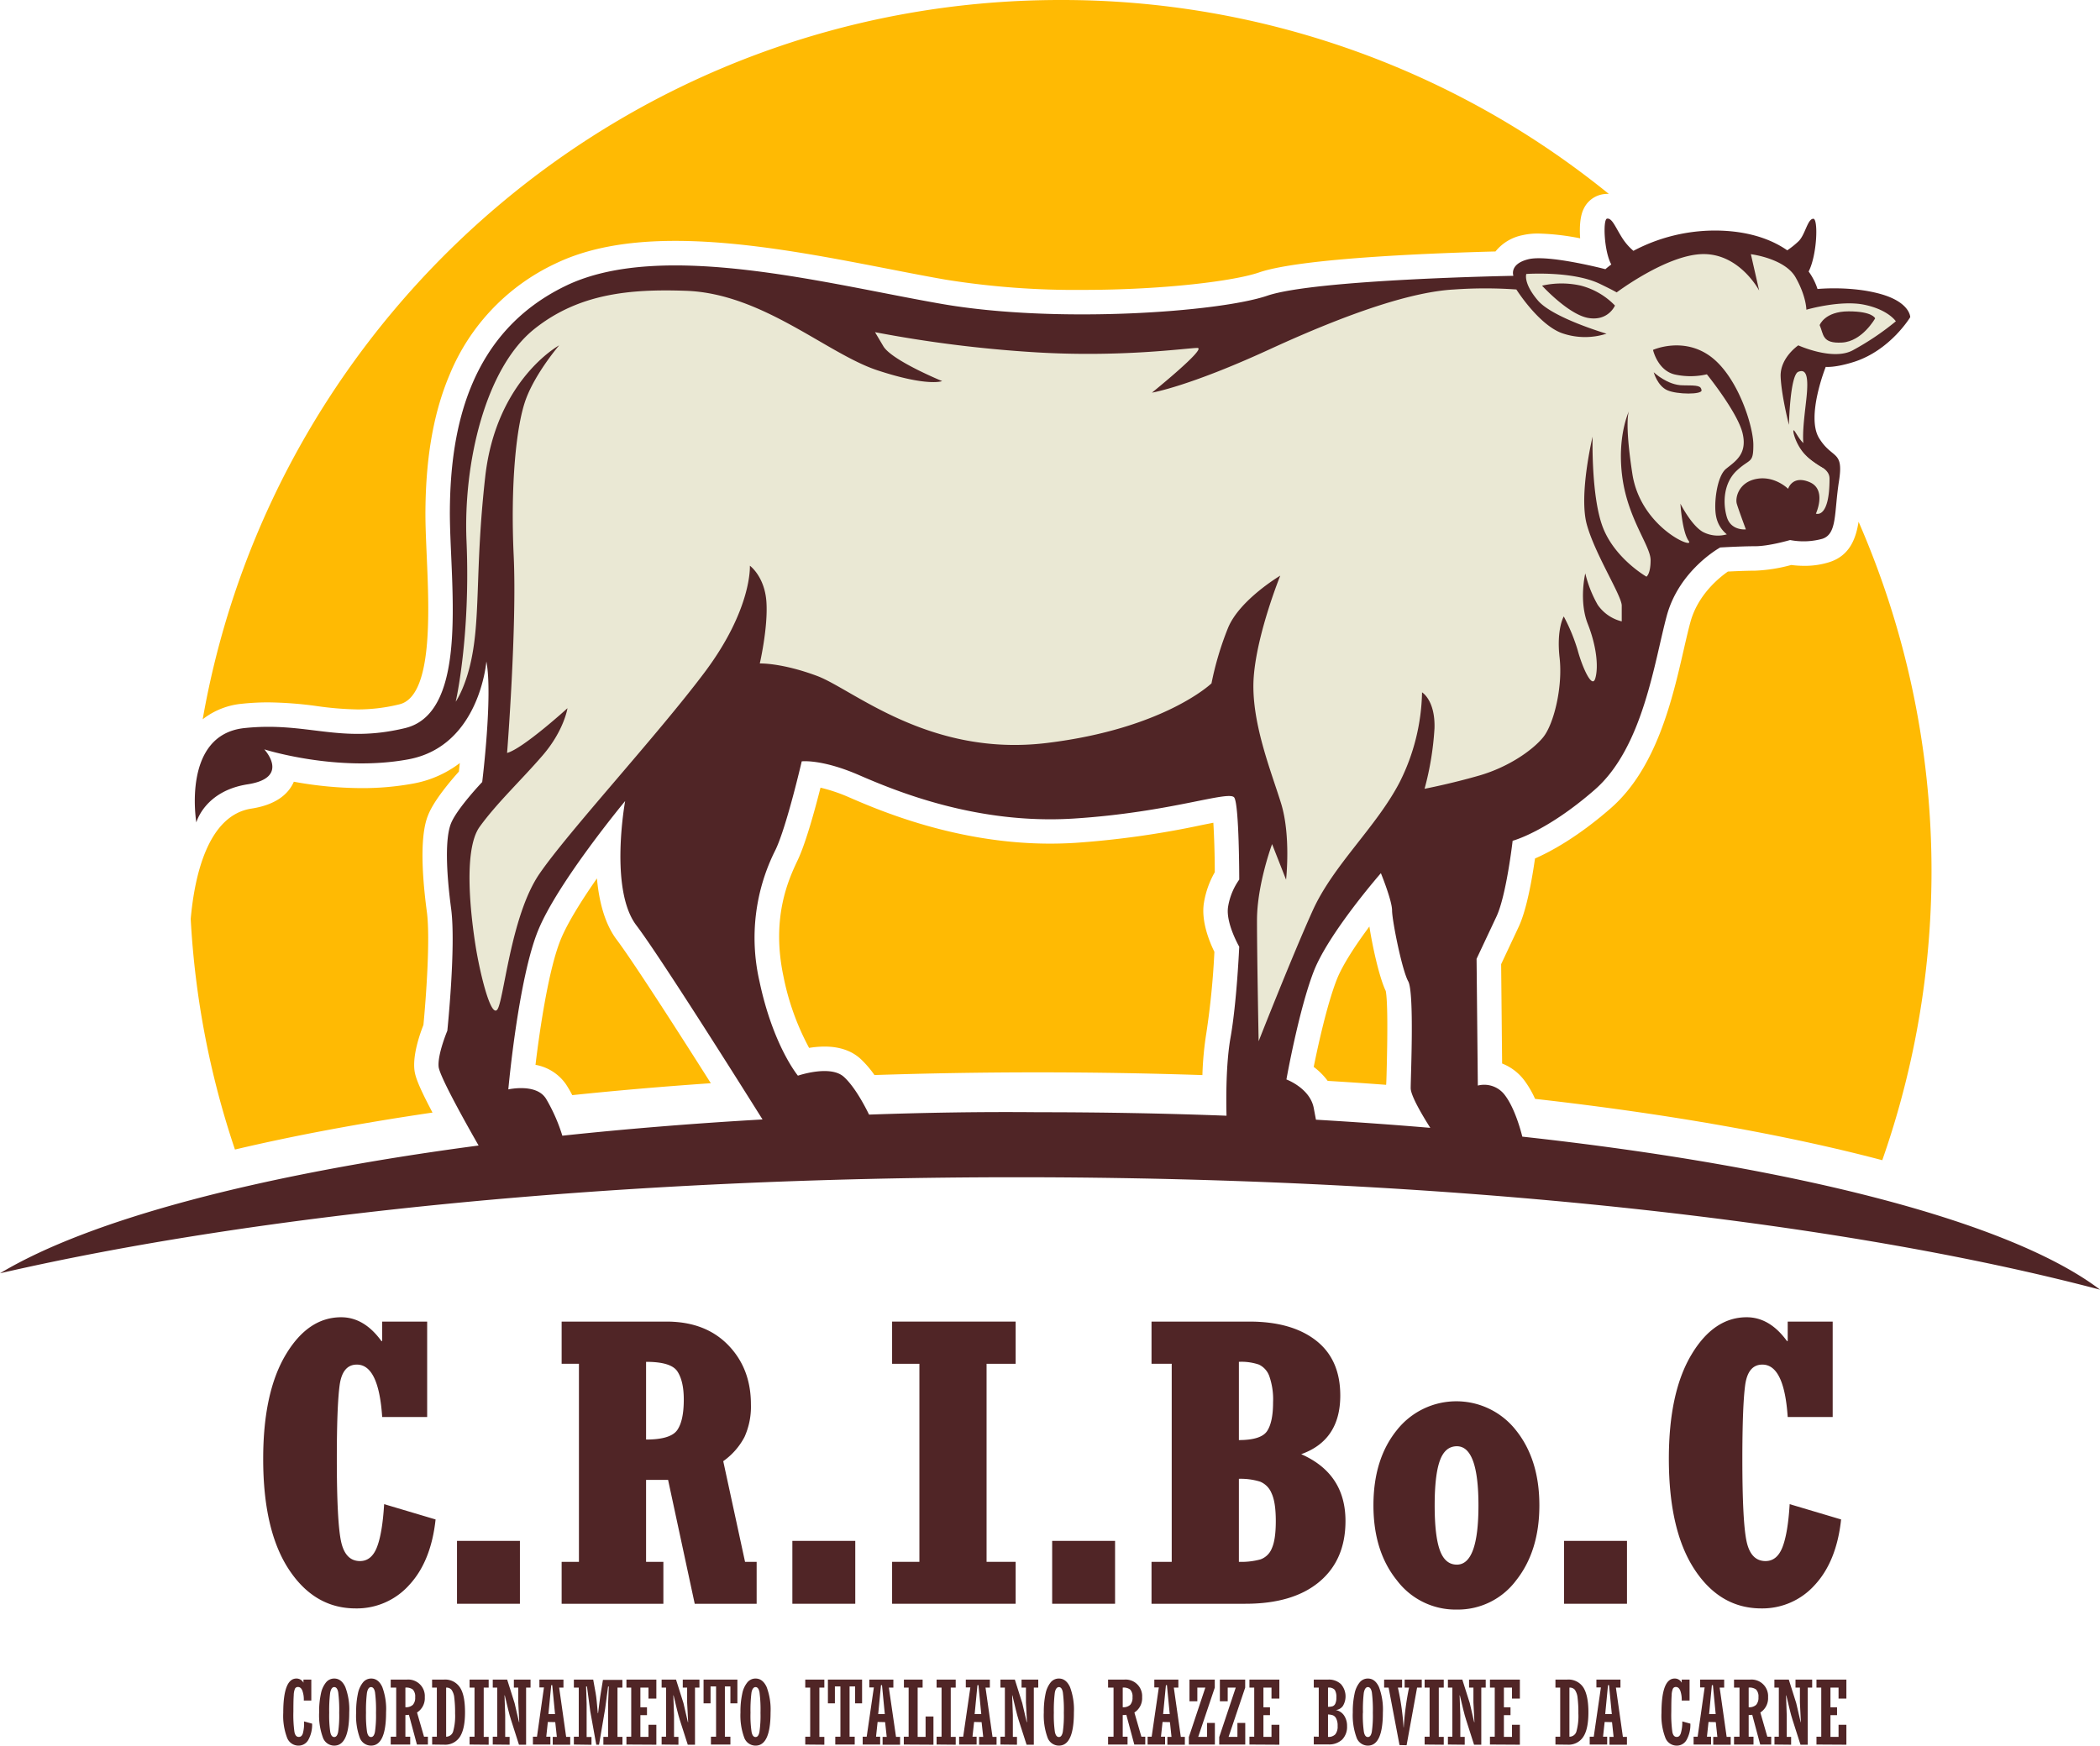
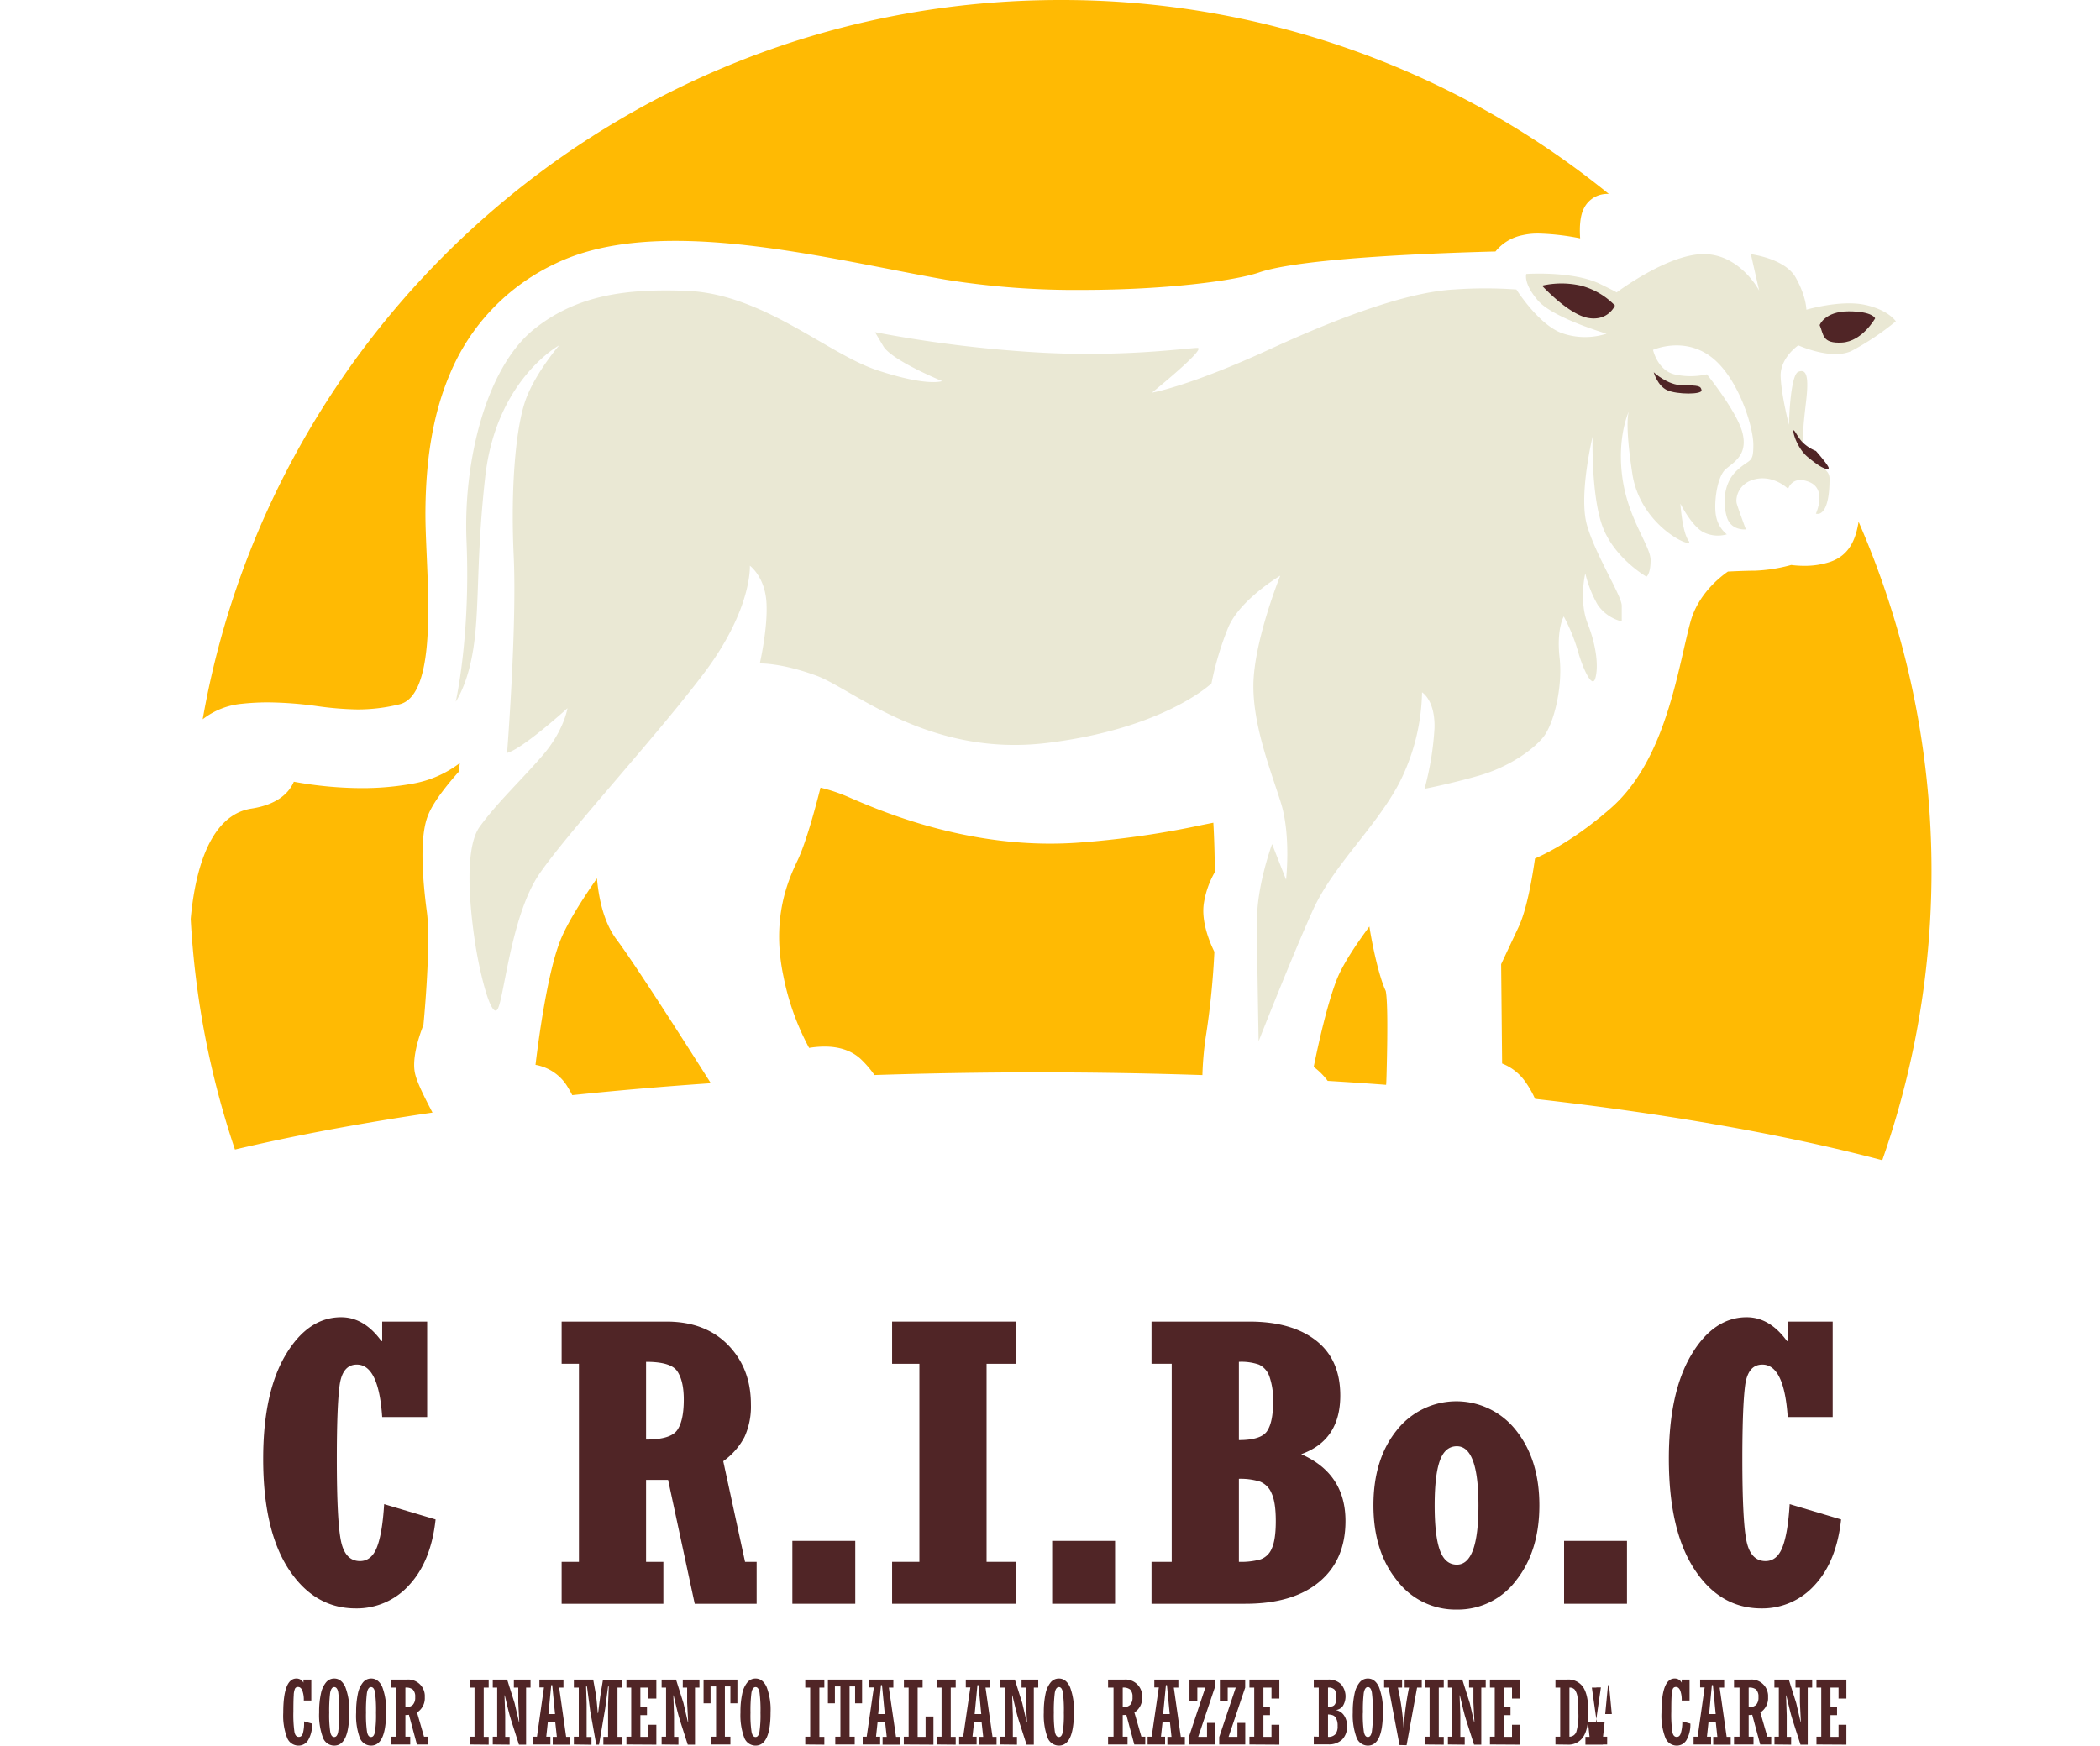
<svg xmlns="http://www.w3.org/2000/svg" viewBox="0 0 600.9 499.6">
  <defs>
    <style>.cls-1{fill:#ffba03;}.cls-2{fill:#502526;}.cls-3{fill:#eae8d4;}</style>
  </defs>
  <g id="Livello_2" data-name="Livello 2">
    <g id="Livello_1-2" data-name="Livello 1">
      <path class="cls-1" d="M396.75,307.74c.45-16.6.14-22.33-.23-24.13-1.87-3.92-3.79-12.72-4.68-18.44-3.85,5.19-7.72,11-9.39,15.33-2.74,7.09-5.24,18.44-6.54,24.85a19.46,19.46,0,0,1,4,4q8.46.51,16.72,1.13C396.69,309.82,396.71,308.91,396.75,307.74Z" />
      <path class="cls-1" d="M176.51,269c-3.52-4.63-5.11-11.13-5.7-17.6-4.32,6.19-8.37,12.64-10.35,17.45-3.38,8.25-5.91,24.93-7.23,35.91a13.46,13.46,0,0,1,8.72,5.57,33.11,33.11,0,0,1,1.8,3.1q19.17-2,39.65-3.41C194,295.18,181.1,275.1,176.51,269Z" />
      <path class="cls-1" d="M118.57,306.05c-.43-4.29,1.52-10,2.59-12.7.7-7.23,2-24.54,1-32.24-2.73-20.46-.31-26.25.48-28.15,1.68-4,6.13-9.3,8.67-12.13.08-.78.17-1.6.26-2.44a31.13,31.13,0,0,1-13.4,5.88,80.38,80.38,0,0,1-14.71,1.29,108.91,108.91,0,0,1-19.38-1.83c-1.29,3-4.46,6.51-12.13,7.69C59.35,233.36,55.64,251,54.57,263A248.58,248.58,0,0,0,67.23,329c16.92-4,35.9-7.55,56.53-10.58C119.3,310,118.74,307.73,118.57,306.05Z" />
      <path class="cls-1" d="M523.6,160.84a23.12,23.12,0,0,1-7.31,1.1,29,29,0,0,1-3.75-.24,45.85,45.85,0,0,1-10.36,1.63c-2.39,0-5.73.15-7.75.25-2.58,1.79-8.63,6.7-10.74,14.5-.61,2.24-1.23,4.94-1.89,7.81-3.29,14.36-7.81,34-20.9,45.43-9.39,8.19-17.06,12.36-21.67,14.38-.79,5.56-2.35,14.64-4.69,19.6l-5,10.65.28,28.43a14.57,14.57,0,0,1,6.48,5,27.74,27.74,0,0,1,2.95,5.12c38.18,4.31,71.94,10.31,99.35,17.55a249.95,249.95,0,0,0-6.78-182.72C531.05,154.12,529.32,158.94,523.6,160.84Z" />
      <path class="cls-1" d="M69.2,201.42a71.28,71.28,0,0,1,7.58-.4,109.11,109.11,0,0,1,14.08,1.09,92.37,92.37,0,0,0,11.5.93,49.91,49.91,0,0,0,11.93-1.46c9.58-2.32,8.52-26.4,7.82-42.34-.21-4.89-.42-9.5-.37-13.53.15-15.25,2.41-27.85,6.92-38.49a60.51,60.51,0,0,1,30.23-31.76c9.08-4.39,20.33-6.52,34.37-6.52,19.76,0,41.61,4.26,60.89,8,5.88,1.15,11.44,2.23,16.63,3.13a233.93,233.93,0,0,0,39,2.9c23.4,0,43.49-2.57,50.5-5,12.39-4.27,52.83-5.61,67.64-6a13.23,13.23,0,0,1,7.64-4.64,19.7,19.7,0,0,1,4.71-.49,69.21,69.21,0,0,1,11.88,1.37c-.23-3.28,0-6.43,1-8.42a7.42,7.42,0,0,1,5.48-4.19,8.52,8.52,0,0,1,1.33-.11h0l.38,0A248.22,248.22,0,0,0,303.44,0C180.58,0,78.49,88.89,58,205.86A21.46,21.46,0,0,1,69.2,201.42Z" />
      <path class="cls-1" d="M345.2,295.59a227,227,0,0,0,2.29-23.17c-1.5-3.07-3.82-8.84-3-14a26.08,26.08,0,0,1,3.11-8.79c0-5-.18-10.34-.41-14.16l-3.17.63a257.89,257.89,0,0,1-36.26,5.12c-2.4.15-4.84.23-7.27.23-26.93,0-49.14-9.62-57.49-13.24a48,48,0,0,0-8.22-2.78c-1.59,6.3-4.2,15.82-6.5,20.69-2.5,5.28-7.7,16.26-4.11,33.26a72.85,72.85,0,0,0,7.35,20.53,28.09,28.09,0,0,1,4.42-.38c4.27,0,7.73,1.18,10.28,3.5a29.13,29.13,0,0,1,4,4.65c15.27-.5,30.89-.77,46.78-.77s31.71.27,47.06.78A93.45,93.45,0,0,1,345.2,295.59Z" />
-       <path class="cls-2" d="M435.6,325.31c-.37-1.48-2.08-8-4.91-11.77a7.37,7.37,0,0,0-7.82-2.85l-.36-36.27s2.85-6.05,5.69-12.1,4.63-21.69,4.63-21.69,9.6-2.49,23.47-14.59,17.07-36.63,20.63-49.79,15.29-19.56,15.29-19.56,6-.36,10-.36,10-1.77,10-1.77a20.3,20.3,0,0,0,9.25-.36c4.27-1.42,3.32-7.47,4.74-16.48s-1.9-6.16-5.69-12.33,1.9-20.39,1.9-20.39,2.6.31,8.06-1.42c10.43-3.32,16.12-12.81,16.12-12.81s0-4.26-8.53-6.64-18-1.42-18-1.42a17.81,17.81,0,0,0-2.54-5c2.46-4.83,2.76-15.1,1.35-15.1-1.66,0-2.3,4.5-4.2,6.4a24.63,24.63,0,0,1-3.27,2.63c-3.75-2.6-9.05-4.82-16.48-5.48a49.84,49.84,0,0,0-27.54,5.63,16.73,16.73,0,0,1-3.4-4c-1.78-2.84-2.73-5.45-4.15-5.21-1.22.2-.87,9.35,1.22,13.11-1.1.82-1.69,1.35-1.69,1.35s-16.36-4.27-22.06-2.84c-5.54,1.38-4.26,4.74-4.26,4.74s-56.67,1-70.42,5.69S302.3,92.67,269.58,87s-80.15-18.49-107.65-5.22-33,40.55-33.2,64c-.2,19.94,6,58.06-12.8,62.6s-28-1.9-46,0-13.75,27-13.75,27,2.37-9,14.7-10.91,4.74-10,4.74-10,20.87,6.64,41.26,2.85,22.29-28,22.29-28c1.89,9.6-1.19,34.5-1.19,34.5s-7.11,7.47-8.89,11.74-1.42,13.87,0,24.54S128,295,128,295s-2.84,6.76-2.49,10.32c.29,2.82,8.2,16.87,11.44,22.53C74.48,336.11,25.65,349,0,364.42c73.87-17,176.91-27.49,290.92-27.49,124.18,0,235.35,12.49,310,32.18C575.54,349.84,514.81,334,435.6,325.31ZM375.92,278c4.27-11,19.21-28.1,19.21-28.1s3.2,7.83,3.2,10.67,2.84,17.08,4.62,20.28.71,27.38.71,30.58c0,2.16,3.39,7.87,5.61,11.36q-16-1.35-32.72-2.33c-.15-.81-.36-1.89-.63-3.34-1.07-5.69-7.82-8.18-7.82-8.18S371.65,289,375.92,278Zm-219.8,36.28c-2.84-4.27-10.67-2.49-10.67-2.49s2.85-31.65,8.54-45.53,24.89-37,24.89-37-4.62,25.25,3.2,35.56c6.63,8.73,29.3,44.71,36.11,55.57-19.92,1.14-39.08,2.71-57.28,4.65A49.22,49.22,0,0,0,156.12,314.25ZM248.67,319c-.91-1.88-3.92-7.82-7.19-10.79-3.91-3.55-13.16-.35-13.16-.35s-7.11-8.54-11-27a55.77,55.77,0,0,1,4.62-37.7c3.2-6.76,7.47-25.26,7.47-25.26s5.69-.71,16.36,3.92,33.79,14.22,61.53,12.45,44.46-8.19,45.88-6,1.42,23.47,1.42,23.47a18.52,18.52,0,0,0-3.2,7.83c-.71,4.62,3.2,11.38,3.2,11.38s-.71,16-2.49,26c-1.33,7.45-1.27,17.69-1.15,22.37-17.54-.67-35.57-1-54-1C280.54,318.16,264.41,318.45,248.67,319Z" />
      <path class="cls-3" d="M145.1,215.49s2.84-36,1.89-56.43.71-37.46,3.56-45S160,98.84,160,98.84s-18.05,9.83-21.16,37.64c-3.07,27.46-1.13,41.08-4.44,54.35-1.68,6.7-4,10-4,10s4.26-18.52,3.09-46c-.95-22.29,5.38-49.5,19.44-60.7,12.8-10.19,27.49-11.46,43.39-10.9,21.88.76,40.31,18,54.77,22.76s18.5,3.08,18.5,3.08-14.47-5.93-16.84-10l-2.37-4a361.87,361.87,0,0,0,44.82,5.69c25.37,1.66,44.57-1.18,47.42-1.18s-13,12.8-13,12.8S340,110.69,363.24,100s41-16.52,52.87-17.15a125.79,125.79,0,0,1,17.79,0s6.16,9.8,12.8,12.41a20,20,0,0,0,13,.24S444.33,91,440.06,86s-3.32-7.59-3.32-7.59,13.28-.94,21.1,2.85,4.51,2.61,4.51,2.61,14.7-11.15,25.13-11.15,15.89,10.44,15.89,10.44L501,72.75s9.72,1.19,12.8,6.64,3.08,9.25,3.08,9.25,9.73-2.85,16.6-1.42,9,4.74,9,4.74a77.43,77.43,0,0,1-12.33,8.3c-5.69,3.08-15.58-1.42-15.58-1.42s-5.28,3.55-5.05,9,2.37,13.75,2.37,13.75.31-14.23,2.68-15.18,3,1.43,2.3,7.83-1.89,14.22.48,16.6,6.16,3.08,6.16,6.16c0,11.62-3.9,10-3.9,10s3.19-6.88-1.79-9-6.16,1.9-6.16,1.9-3.8-3.8-9-2.85-6.17,5.45-5.69,7.11,2.6,7.35,2.6,7.35-4.26.48-5.45-3.55-.95-9.72,2.85-13.28,4.74-1.9,4.74-7.35-4.51-19.68-12.33-25.37S473,100.14,473,100.14s1.36,6.16,6.58,7.11a20.79,20.79,0,0,0,8.83-.12S497.2,118,498.63,124s-2.14,8.06-4.75,10.19-3.55,10-2.84,13.52a8.71,8.71,0,0,0,3.08,5.22,9.25,9.25,0,0,1-6.88-.71c-3.31-1.9-6.4-8.07-6.4-8.07s.48,8.07,2.37,10.67-13.75-3.79-16.12-19.2-.95-18-.95-18-3.55,7.35-1.89,19.2,8.06,19.45,8.06,23.48-1.19,4.74-1.19,4.74-8.77-5-12.33-13.75-3.08-26.32-3.08-26.32-4,16.6-1.66,25.13,10,20.39,10,23.24v4.5a11.76,11.76,0,0,1-6.88-4.74,34.08,34.08,0,0,1-3.55-9s-1.9,7.83.71,14.46,3.08,12.57,2.13,15.65-3.79-3.55-5-8.06a52.12,52.12,0,0,0-4-9.72s-2.13,3.56-1.19,11.86-1.65,19-4.74,22.76-10,8.53-18.25,10.91-15.65,3.79-15.65,3.79a85.07,85.07,0,0,0,2.84-17.31c.24-8.06-3.56-10.29-3.56-10.29a59.64,59.64,0,0,1-6.4,25.7c-6.64,12.81-19,23.71-24.89,36.75S360.15,298,360.15,298s-.47-24.42-.47-34.62S364,241.58,364,241.58l4,10.19s1.42-12.57-1.42-21.81-8.78-23.71-7.83-36.28,7.59-28.93,7.59-28.93-11.62,6.88-14.94,14.94a88.6,88.6,0,0,0-4.74,15.89s-13.52,13-47.19,17.07S244,197.24,233.77,193.44s-16.36-3.55-16.36-3.55,2.37-10.2,1.9-17.55-4.74-10.43-4.74-10.43.71,12.33-13,30.58S162.64,238,154.34,250.11,144.15,286.86,142.25,289s-5-10.91-6.16-18.26-3.8-27.27,1.18-34.14,11.86-13.28,18-20.4,7.11-13.51,7.11-13.51S149.6,214.31,145.1,215.49Z" />
      <path class="cls-2" d="M520.68,93.05s1.42-3.94,8.3-3.94,7.58,2,7.58,2-3.67,6.6-9.48,6.93S521.86,95.67,520.68,93.05Z" />
      <path class="cls-2" d="M462.11,87.45a20.82,20.82,0,0,0-9.72-5.69,24.85,24.85,0,0,0-11.14,0s7.58,8.3,13.27,9.25S462.11,87.45,462.11,87.45Z" />
      <path class="cls-2" d="M519.62,129.07a11.48,11.48,0,0,1-3.45-2.14c-1.6-1.32-2.84-4.38-3-3.67s1.18,5.15,4.15,7.59c4,3.32,5.57,3.67,5.93,3.2S519.62,129.07,519.62,129.07Z" />
      <path class="cls-2" d="M473.2,106.54s3.91,3.74,8.35,3.74,5.16.17,5.34,1.42-6.94,1.24-9.78,0S473.2,106.54,473.2,106.54Z" />
      <path class="cls-2" d="M109.92,430.49l14.72,4.38q-1.29,12-7.53,18.74a20.11,20.11,0,0,1-15.34,6.72q-11.79,0-19.13-11.18t-7.33-31.64q0-18.93,6.41-29.72T97.62,377q6.57,0,11.51,6.8h.23v-5.56h12.87v27.31H109.36q-1-15-7.25-15-4.15,0-4.94,6t-.79,20.87q0,18.1,1.21,23.73t5.42,5.63q3.31,0,4.86-4T109.92,430.49Z" />
-       <path class="cls-2" d="M130.77,459v-18h18v18Z" />
      <path class="cls-2" d="M160.71,459V447h4.95V390.32h-4.95V378.24h30q11.11,0,17.64,6.71t6.52,17a21.05,21.05,0,0,1-1.83,9.3,19.71,19.71,0,0,1-6.09,6.94L213.19,447h3.32V459H198.79l-7.62-35.45h-6.3V447h4.95V459Zm24.16-69.27V412c4.69,0,7.65-.9,8.91-2.7s1.88-4.72,1.88-8.76q0-5.17-1.77-7.95C192.71,390.68,189.71,389.76,184.87,389.76Z" />
      <path class="cls-2" d="M226.73,459v-18h18v18Z" />
      <path class="cls-2" d="M255.27,459V447h7.81V390.32h-7.81V378.24h35.35v12.08H282.3V447h8.32V459Z" />
      <path class="cls-2" d="M301.07,459v-18h18v18Z" />
      <path class="cls-2" d="M329.5,459V447h5.78V390.32H329.5V378.24h28q12.13,0,19.07,5.42t6.94,15.74q0,12.81-11.18,16.79Q385,421.76,385,435.31q0,11.19-7.55,17.46T356.19,459Zm25-69.27v22.42c4.23,0,6.92-.86,8.06-2.56s1.72-4.45,1.72-8.23a20.18,20.18,0,0,0-1.07-7.48,5.8,5.8,0,0,0-3-3.34A15.58,15.58,0,0,0,354.5,389.76Zm0,33.48V447a20.76,20.76,0,0,0,6.18-.7,5.48,5.48,0,0,0,3.26-3.2q1.13-2.51,1.12-7.84t-1.2-7.86a6,6,0,0,0-3.29-3.35A18.79,18.79,0,0,0,354.5,423.24Z" />
      <path class="cls-2" d="M416.87,460.66a21,21,0,0,1-17.14-8.34Q393,444,393,430.83t6.63-21.44a21.69,21.69,0,0,1,34.19,0q6.66,8.36,6.66,21.44t-6.66,21.49A20.79,20.79,0,0,1,416.87,460.66Zm0-46.74q-3.37,0-4.86,4.11t-1.49,12.83q0,8.72,1.49,12.83t4.86,4.11q6.18,0,6.18-16.94T416.87,413.92Z" />
      <path class="cls-2" d="M447.55,459v-18h18v18Z" />
      <path class="cls-2" d="M512.1,430.49l14.72,4.38q-1.29,12-7.52,18.74A20.13,20.13,0,0,1,504,460.33q-11.81,0-19.14-11.18t-7.33-31.64q0-18.93,6.41-29.72T499.8,377q6.57,0,11.52,6.8h.22v-5.56h12.87v27.31H511.54q-1-15-7.25-15-4.16,0-4.94,6t-.79,20.87q0,18.1,1.21,23.73c.81,3.75,2.61,5.63,5.42,5.63q3.31,0,4.86-4T512.1,430.49Z" />
      <path class="cls-2" d="M87,492.67l2.31.64a8.91,8.91,0,0,1-1.06,4.6,3.18,3.18,0,0,1-2.84,1.69,3.48,3.48,0,0,1-3.29-2.33,17.61,17.61,0,0,1-1.07-7.07q0-9.81,3.78-9.8a2.22,2.22,0,0,1,2,1.2h0v-.9h2.25v6H86.93a7.48,7.48,0,0,0-.43-2.88c-.29-.67-.7-1-1.23-1a.91.91,0,0,0-.86.48,5.13,5.13,0,0,0-.36,1.91c-.07.95-.1,2.49-.1,4.63a35.4,35.4,0,0,0,.3,5.84c.2,1,.62,1.43,1.24,1.43s.93-.34,1.17-1A11.19,11.19,0,0,0,87,492.67Z" />
      <path class="cls-2" d="M99.93,490.1q0,9.5-4.29,9.5a3.45,3.45,0,0,1-3.26-2.36,18.4,18.4,0,0,1-1.06-7.14,23.84,23.84,0,0,1,.51-5.37,7.34,7.34,0,0,1,1.48-3.25,3,3,0,0,1,2.33-1.08c1.37,0,2.42.81,3.17,2.43A18.13,18.13,0,0,1,99.93,490.1Zm-5.73.1a32.53,32.53,0,0,0,.3,5.49c.2,1,.58,1.45,1.14,1.45s.92-.48,1.12-1.45a32.26,32.26,0,0,0,.3-5.46,40.14,40.14,0,0,0-.28-5.88q-.28-1.5-1.14-1.5t-1.17,1.65A40.58,40.58,0,0,0,94.2,490.2Z" />
      <path class="cls-2" d="M110.47,490.1q0,9.5-4.3,9.5a3.45,3.45,0,0,1-3.26-2.36,18.43,18.43,0,0,1-1-7.14,24.5,24.5,0,0,1,.5-5.37,7.34,7.34,0,0,1,1.48-3.25,3,3,0,0,1,2.33-1.08c1.37,0,2.43.81,3.17,2.43A18.1,18.1,0,0,1,110.47,490.1Zm-5.74.1a32.53,32.53,0,0,0,.3,5.49c.2,1,.58,1.45,1.14,1.45s.92-.48,1.12-1.45a32.26,32.26,0,0,0,.3-5.46,38.72,38.72,0,0,0-.28-5.88q-.28-1.5-1.14-1.5T105,484.5A40.58,40.58,0,0,0,104.73,490.2Z" />
      <path class="cls-2" d="M116,490.85v6.2h1.38v2.24h-5.58v-2.24h1.57V483h-1.57V480.7h4.65a4.74,4.74,0,0,1,5.1,5.05,4.84,4.84,0,0,1-2.22,4.37l2,6.93h1.11v2.24h-3.14l-2.29-8.51A5.86,5.86,0,0,1,116,490.85Zm0-7.9v5.66a2.84,2.84,0,0,0,2.14-.69,3,3,0,0,0,.66-2.17,2.92,2.92,0,0,0-.66-2.19A3.09,3.09,0,0,0,116,483Z" />
-       <path class="cls-2" d="M123.66,499.29v-2.24H125V483h-1.36V480.7H127a5.05,5.05,0,0,1,4.63,2.28c1,1.53,1.43,3.89,1.43,7.09s-.48,5.45-1.46,7a5,5,0,0,1-4.53,2.26Zm4-16.34v14.1a2.09,2.09,0,0,0,2-1.5,16.46,16.46,0,0,0,.56-5.18,34,34,0,0,0-.23-4.49,4.74,4.74,0,0,0-.79-2.26A1.87,1.87,0,0,0,127.64,483Z" />
      <path class="cls-2" d="M134.37,499.29v-2.24h1.41V483h-1.41V480.7h5.46V483h-1.42v14.1h1.42v2.24Z" />
      <path class="cls-2" d="M141,499.29v-2.24h1.27V483H141V480.7h4.12l2.13,6.75,1.26,5.43h.07l-.28-5.61V483h-1.26V480.7h4.77V483h-1.27v16.34H148.5l-2.28-7.13c-.25-.77-.51-1.71-.78-2.81l-1-4.18h-.08l.2,5.66v6.22h1.26v2.24Z" />
      <path class="cls-2" d="M156.76,492.83l-.45,4.22h1.18v2.24h-5v-2.24h1.16l2-14.1h-1.3V480.7h6.88V483H160l2,14.1h1.16v2.24h-5v-2.24h1.18l-.46-4.22Zm.17-2.25h1.89l-.8-8.29h-.29Z" />
      <path class="cls-2" d="M164.21,499.29v-2.24h1.4V483h-1.4V480.7h5.53l.71,3.93c.1.55.2,1.29.29,2.23l.32,3.46h.08l.38-3c.15-1.2.29-2.21.43-3l.58-3.54h5.56V483h-1.4v14.1h1.42v2.24h-5.46v-2.24H174v-9.43l.2-5H174l-.84,6.36-1.75,10.31h-.79l-1.72-9.55-.94-7.12h-.25l.15,5v9.45h1.39v2.24Z" />
      <path class="cls-2" d="M179.25,499.29v-2.24h1.37V483h-1.37V480.7h8.56v5.43h-2.25V483h-2.32v5.63h1.89v2.25h-1.89v6.22h2.32v-3.47h2.25v5.71Z" />
      <path class="cls-2" d="M189.32,499.29v-2.24h1.27V483h-1.27V480.7h4.12l2.13,6.75,1.26,5.43h.08l-.29-5.61V483h-1.25V480.7h4.77V483h-1.27v16.34H196.8l-2.29-7.13c-.24-.77-.5-1.71-.77-2.81l-1-4.18h-.07l.2,5.66v6.22h1.26v2.24Z" />
      <path class="cls-2" d="M211,480.7v6.8h-2v-4.84h-1.58v14.39H209v2.24h-5.57v-2.24h1.47V482.66h-1.58v4.84h-2v-6.8Z" />
      <path class="cls-2" d="M220.49,490.1q0,9.5-4.29,9.5a3.46,3.46,0,0,1-3.27-2.36,18.43,18.43,0,0,1-1.05-7.14,23.84,23.84,0,0,1,.51-5.37,7.24,7.24,0,0,1,1.48-3.25,3,3,0,0,1,2.33-1.08c1.36,0,2.42.81,3.17,2.43A18.31,18.31,0,0,1,220.49,490.1Zm-5.74.1a31.15,31.15,0,0,0,.31,5.49c.2,1,.58,1.45,1.14,1.45s.91-.48,1.11-1.45a32.26,32.26,0,0,0,.3-5.46,38.72,38.72,0,0,0-.28-5.88c-.19-1-.57-1.5-1.13-1.5s-1,.55-1.18,1.65A40.58,40.58,0,0,0,214.75,490.2Z" />
      <path class="cls-2" d="M230.42,499.29v-2.24h1.41V483h-1.41V480.7h5.46V483h-1.42v14.1h1.42v2.24Z" />
      <path class="cls-2" d="M246.68,480.7v6.8h-2v-4.84h-1.58v14.39h1.47v2.24h-5.56v-2.24h1.47V482.66h-1.58v4.84h-2v-6.8Z" />
      <path class="cls-2" d="M251.12,492.83l-.45,4.22h1.18v2.24h-5v-2.24H248l2.05-14.1h-1.3V480.7h6.88V483h-1.29l2.05,14.1h1.16v2.24h-5v-2.24h1.18l-.46-4.22Zm.17-2.25h1.89l-.8-8.29h-.29Z" />
      <path class="cls-2" d="M258.62,499.29v-2.24H260V483h-1.35V480.7H264V483h-1.42v14.1h2.27v-5.84h2.25v8.08Z" />
      <path class="cls-2" d="M268,499.29v-2.24h1.42V483H268V480.7h5.47V483h-1.42v14.1h1.42v2.24Z" />
      <path class="cls-2" d="M278.73,492.83l-.46,4.22h1.18v2.24h-5v-2.24h1.16l2.05-14.1h-1.3V480.7h6.88V483H282l2,14.1h1.16v2.24h-5v-2.24h1.18l-.46-4.22Zm.16-2.25h1.89l-.8-8.29h-.29Z" />
      <path class="cls-2" d="M286.27,499.29v-2.24h1.27V483h-1.27V480.7h4.12l2.13,6.75,1.26,5.43h.08l-.29-5.61V483h-1.26V480.7h4.78V483h-1.27v16.34h-2.07l-2.29-7.13c-.24-.77-.5-1.71-.77-2.81l-1-4.18h-.07l.2,5.66v6.22H291v2.24Z" />
      <path class="cls-2" d="M307.29,490.1q0,9.5-4.29,9.5a3.46,3.46,0,0,1-3.27-2.36,18.43,18.43,0,0,1-1.05-7.14,24.5,24.5,0,0,1,.5-5.37,7.46,7.46,0,0,1,1.48-3.25A3,3,0,0,1,303,480.4c1.36,0,2.42.81,3.17,2.43A18.31,18.31,0,0,1,307.29,490.1Zm-5.74.1a32.53,32.53,0,0,0,.3,5.49c.21,1,.59,1.45,1.15,1.45s.91-.48,1.11-1.45a32.26,32.26,0,0,0,.3-5.46,38.72,38.72,0,0,0-.28-5.88c-.19-1-.57-1.5-1.13-1.5s-1,.55-1.18,1.65A40.58,40.58,0,0,0,301.55,490.2Z" />
      <path class="cls-2" d="M321.26,490.85v6.2h1.38v2.24h-5.57v-2.24h1.56V483h-1.56V480.7h4.65a4.74,4.74,0,0,1,5.09,5.05,4.85,4.85,0,0,1-2.21,4.37l2,6.93h1.11v2.24h-3.14l-2.28-8.51A6,6,0,0,1,321.26,490.85Zm0-7.9v5.66a2.86,2.86,0,0,0,2.15-.69,3.08,3.08,0,0,0,.65-2.17,2.92,2.92,0,0,0-.66-2.19A3.07,3.07,0,0,0,321.26,483Z" />
      <path class="cls-2" d="M332.66,492.83l-.46,4.22h1.18v2.24h-5v-2.24h1.16l2.05-14.1h-1.29V480.7h6.88V483h-1.3l2,14.1h1.16v2.24h-5v-2.24h1.18l-.45-4.22Zm.16-2.25h1.89l-.8-8.29h-.29Z" />
      <path class="cls-2" d="M340.18,499.29v-2.12L344.9,483h-2.29v3.91h-2.25V480.7h7.24V483l-4.74,14.1h2.52V493.1h2.25v6.19Z" />
      <path class="cls-2" d="M348.87,499.29v-2.12L353.6,483h-2.3v3.91h-2.24V480.7h7.24V483l-4.75,14.1h2.53V493.1h2.24v6.19Z" />
      <path class="cls-2" d="M357.52,499.29v-2.24h1.37V483h-1.37V480.7h8.56v5.43h-2.25V483h-2.31v5.63h1.88v2.25h-1.88v6.22h2.31v-3.47h2.25v5.71Z" />
      <path class="cls-2" d="M377.35,497.05V483h-1.42V480.7h4.15A5,5,0,0,1,383.7,482a5.31,5.31,0,0,1,.58,6.21,2.8,2.8,0,0,1-2.08,1.21v0a3.64,3.64,0,0,1,2.39,1.55,5.25,5.25,0,0,1,.86,3.06,5.19,5.19,0,0,1-1.4,3.84,5.48,5.48,0,0,1-4,1.39h-4.12v-2.24ZM380,483v5.5a4.77,4.77,0,0,0,1.28-.16,1.4,1.4,0,0,0,.8-.73,4,4,0,0,0,.31-1.81,3.81,3.81,0,0,0-.46-2.16A2.27,2.27,0,0,0,380,483Zm0,7.74v6.36a2.63,2.63,0,0,0,2.1-.75,3.55,3.55,0,0,0,.65-2.37,4.39,4.39,0,0,0-.42-2.16,1.83,1.83,0,0,0-.94-.9A4.47,4.47,0,0,0,380,490.69Z" />
      <path class="cls-2" d="M395.7,490.1q0,9.5-4.29,9.5a3.45,3.45,0,0,1-3.26-2.36,18.4,18.4,0,0,1-1.06-7.14,23.84,23.84,0,0,1,.51-5.37,7.34,7.34,0,0,1,1.48-3.25,3,3,0,0,1,2.33-1.08c1.37,0,2.42.81,3.17,2.43A18.13,18.13,0,0,1,395.7,490.1Zm-5.73.1a32.53,32.53,0,0,0,.3,5.49c.2,1,.58,1.45,1.14,1.45s.92-.48,1.12-1.45a32.26,32.26,0,0,0,.3-5.46,40.14,40.14,0,0,0-.28-5.88q-.29-1.5-1.14-1.5t-1.17,1.65A40.58,40.58,0,0,0,390,490.2Z" />
      <path class="cls-2" d="M400.46,499.44,397.34,483h-1.28V480.7h5.14V483H400a72.64,72.64,0,0,1,1.62,11.39h.05A80.23,80.23,0,0,1,403.19,483h-1.26V480.7h4.9V483h-1.34l-3,16.49Z" />
      <path class="cls-2" d="M407.65,499.29v-2.24h1.42V483h-1.42V480.7h5.47V483H411.7v14.1h1.42v2.24Z" />
      <path class="cls-2" d="M414.31,499.29v-2.24h1.27V483h-1.27V480.7h4.12l2.14,6.75,1.25,5.43h.08l-.29-5.61V483h-1.25V480.7h4.77V483h-1.27v16.34h-2.07l-2.28-7.13c-.25-.77-.51-1.71-.78-2.81l-1-4.18h-.07l.2,5.66v6.22h1.26v2.24Z" />
      <path class="cls-2" d="M426.34,499.29v-2.24h1.37V483h-1.37V480.7h8.56v5.43h-2.25V483h-2.32v5.63h1.89v2.25h-1.89v6.22h2.32v-3.47h2.25v5.71Z" />
      <path class="cls-2" d="M445.08,499.29v-2.24h1.36V483h-1.36V480.7h3.36a5.07,5.07,0,0,1,4.64,2.28q1.43,2.29,1.43,7.09t-1.46,7a5,5,0,0,1-4.54,2.26Zm4-16.34v14.1a2.07,2.07,0,0,0,2-1.5,16.46,16.46,0,0,0,.56-5.18,34,34,0,0,0-.23-4.49,4.86,4.86,0,0,0-.78-2.26A1.88,1.88,0,0,0,449.07,483Z" />
-       <path class="cls-2" d="M459.16,492.83l-.46,4.22h1.18v2.24h-5v-2.24h1.16l2.05-14.1h-1.29V480.7h6.88V483h-1.3l2,14.1h1.16v2.24h-5v-2.24h1.18l-.45-4.22Zm.16-2.25h1.89l-.8-8.29h-.29Z" />
+       <path class="cls-2" d="M459.16,492.83l-.46,4.22h1.18v2.24h-5v-2.24h1.16l2.05-14.1h-1.29V480.7V483h-1.3l2,14.1h1.16v2.24h-5v-2.24h1.18l-.45-4.22Zm.16-2.25h1.89l-.8-8.29h-.29Z" />
      <path class="cls-2" d="M481.38,492.67l2.31.64a8.91,8.91,0,0,1-1.06,4.6,3.19,3.19,0,0,1-2.84,1.69,3.48,3.48,0,0,1-3.29-2.33,17.58,17.58,0,0,1-1.08-7.07q0-9.81,3.79-9.8a2.2,2.2,0,0,1,2,1.2h0v-.9h2.25v6h-2.25a7.48,7.48,0,0,0-.43-2.88c-.29-.67-.7-1-1.23-1a.91.91,0,0,0-.86.48,5.13,5.13,0,0,0-.36,1.91c-.07.95-.1,2.49-.1,4.63a35.4,35.4,0,0,0,.3,5.84c.2,1,.61,1.43,1.24,1.43s.92-.34,1.17-1A11.19,11.19,0,0,0,481.38,492.67Z" />
      <path class="cls-2" d="M488.88,492.83l-.45,4.22h1.18v2.24h-5v-2.24h1.16l2-14.1h-1.29V480.7h6.88V483h-1.29l2,14.1h1.16v2.24h-5v-2.24h1.18l-.45-4.22Zm.17-2.25h1.88l-.79-8.29h-.3Z" />
      <path class="cls-2" d="M500.37,490.85v6.2h1.38v2.24h-5.57v-2.24h1.57V483h-1.57V480.7h4.65a4.74,4.74,0,0,1,5.09,5.05,4.85,4.85,0,0,1-2.21,4.37l2,6.93h1.11v2.24h-3.15l-2.28-8.51A6,6,0,0,1,500.37,490.85Zm0-7.9v5.66a2.86,2.86,0,0,0,2.15-.69,3.08,3.08,0,0,0,.65-2.17,2.92,2.92,0,0,0-.66-2.19A3.07,3.07,0,0,0,500.37,483Z" />
      <path class="cls-2" d="M507.75,499.29v-2.24H509V483h-1.27V480.7h4.12l2.13,6.75,1.26,5.43h.07l-.28-5.61V483h-1.26V480.7h4.77V483h-1.27v16.34h-2.07l-2.28-7.13c-.25-.77-.51-1.71-.78-2.81l-1-4.18h-.07l.19,5.66v6.22h1.26v2.24Z" />
      <path class="cls-2" d="M519.77,499.29v-2.24h1.37V483h-1.37V480.7h8.56v5.43h-2.24V483h-2.32v5.63h1.89v2.25h-1.89v6.22h2.32v-3.47h2.24v5.71Z" />
    </g>
  </g>
</svg>